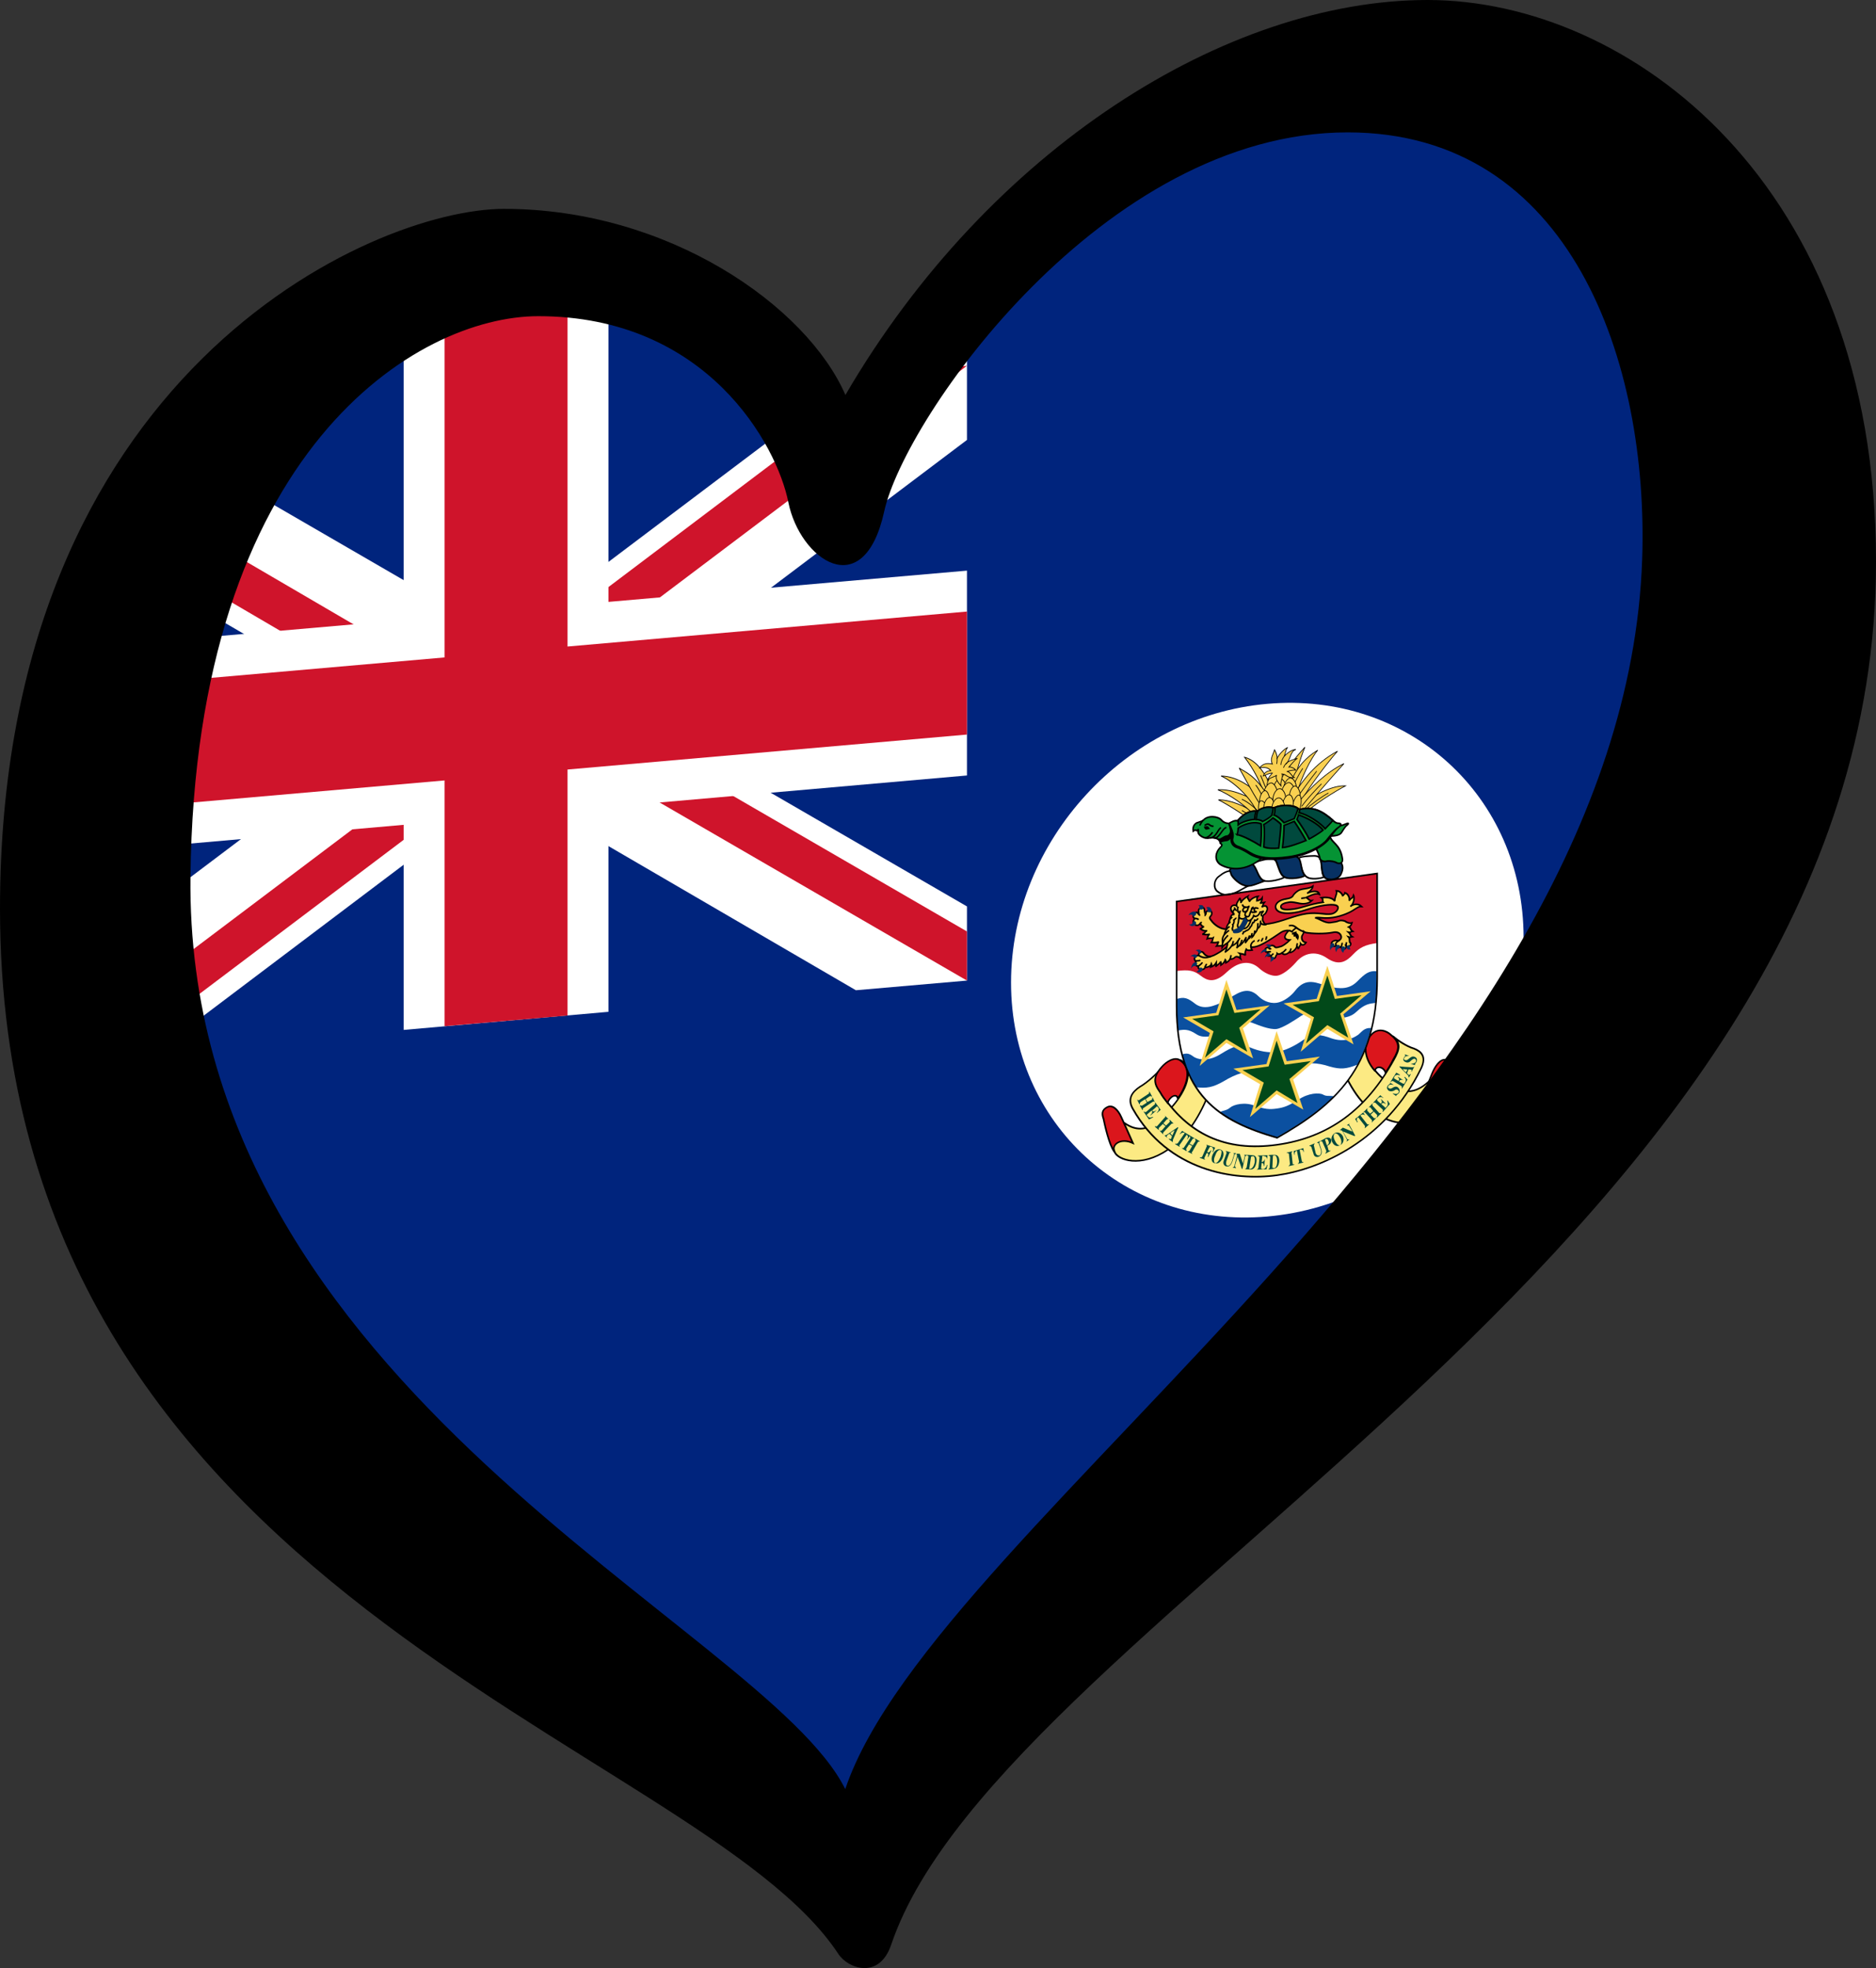
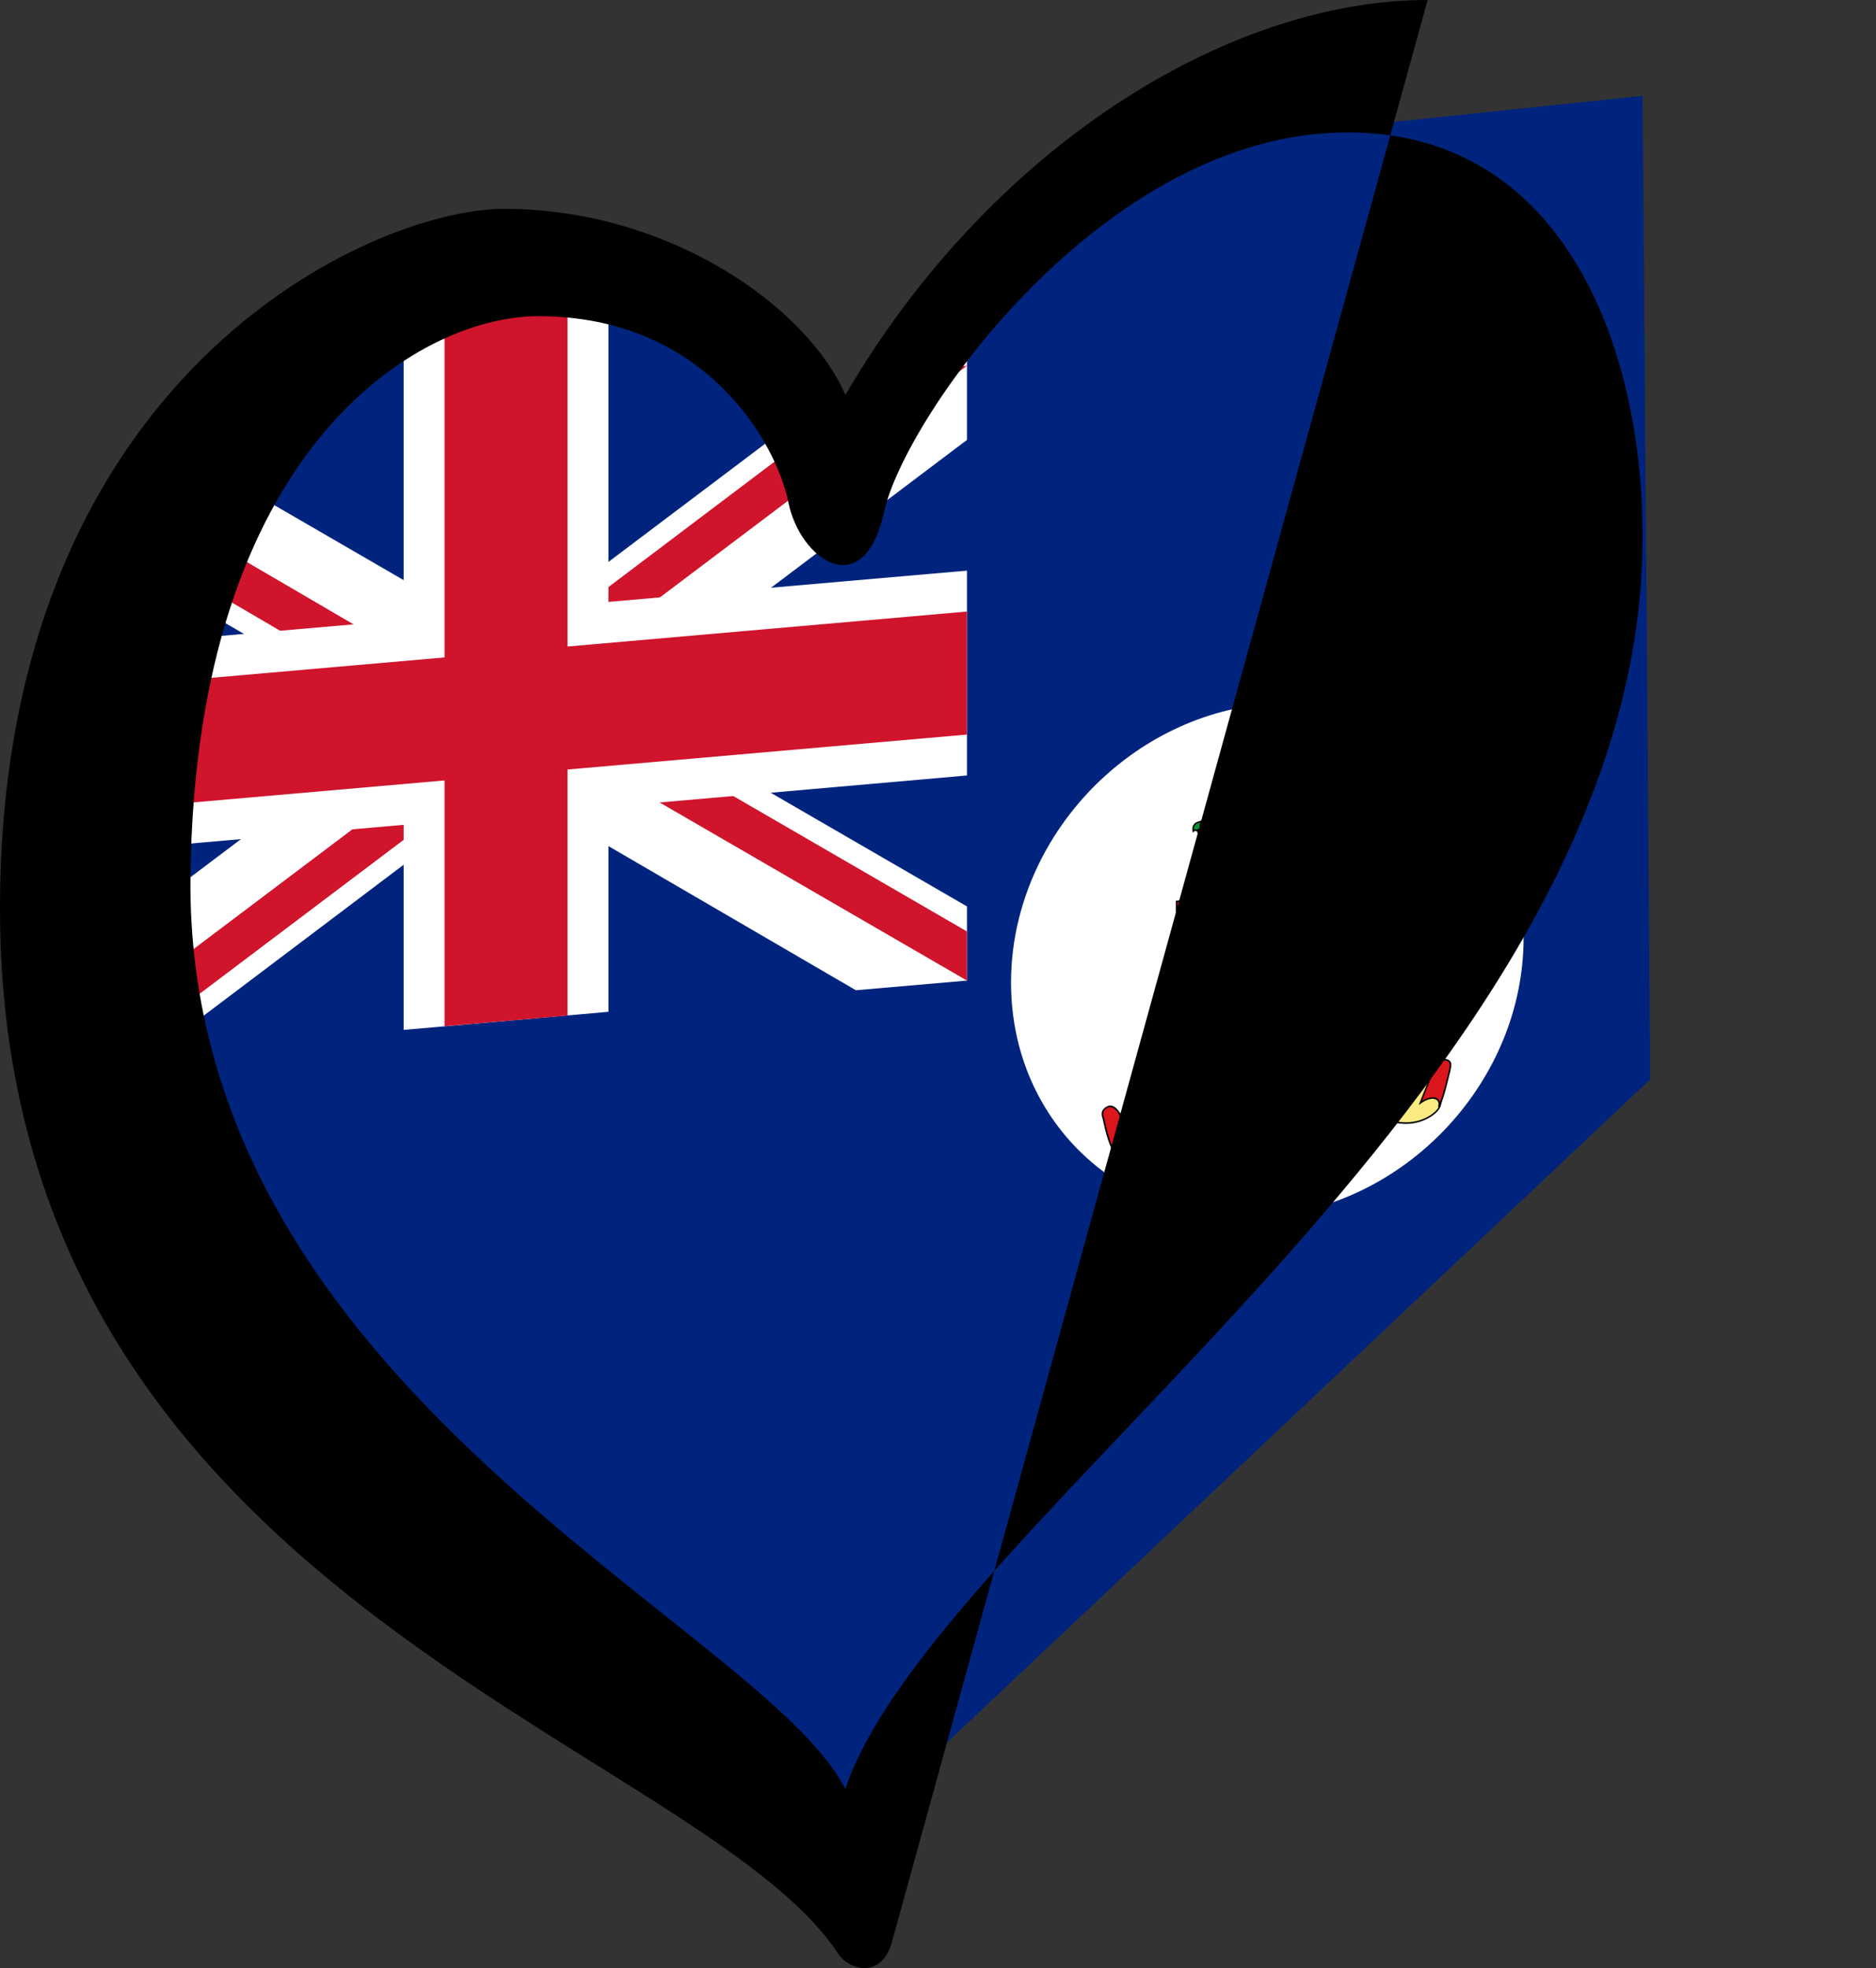
<svg xmlns="http://www.w3.org/2000/svg" height="250.033" width="238.39" id="svg2" version="1.1" viewBox="0 0 223.49 234.406">
  <rect x="0" y="0" width="223.49" height="234.406" fill="#333333" stroke="none" />
  <defs id="defs30" />
  <path d="M 65.218,30.246 102.081,56.711 133.272,17.959 195.686,11.407 196.599,128.545 97.355,222.119 2.836,122.874 23.63,50.095 Z" fill="#00247d" id="path4" style="stroke-width:0.945" />
  <path d="M 115.195,38.694 101.962,54.88 95.907,49.268 60.256,76.147 18.609,52.015 11.46,65.247 47.141,86.041 5.346,117.558 v 8.832 l 13.263,-1.152 41.765,-31.516 41.588,24.22 13.233,-1.151 v -8.832 L 73.518,83.827 115.195,52.399 Z" fill="#ffffff" id="path18" style="stroke-width:0.945" />
  <path d="m 115.195,43.567 c -2.98,0.363 -6.12,0.314 -9.009,0.916 L 60.285,79.13 v 5.848 z m -54.91,41.411 54.91,31.812 v -5.849 L 69.058,84.211 Z m 0,0 -54.939,41.411 c 2.98,-0.364 6.121,-0.315 9.01,-0.916 L 60.285,90.827 Z m 0,0 -46.816,-27.351 v 5.848 l 38.044,22.271 z" fill="#cf142b" id="path20" style="stroke-width:0.945" />
  <path d="M 72.485,33.909 48.086,36.035 V 73.843 L 5.346,77.565 V 101.991 L 48.086,98.241 V 122.667 L 72.485,120.511 V 96.114 l 42.71,-3.751 V 67.965 l -42.71,3.722 z" fill="#ffffff" id="path22" style="stroke-width:0.945" />
  <path d="m 67.61,33.111 -14.65,1.27 v 43.922 L 5.346,82.468 v 14.65 L 52.96,92.953 v 29.271 l 14.65,-1.27 v -29.301 l 47.584,-4.164 V 72.839 l -47.584,4.164 z" fill="#cf142b" id="path24" style="stroke-width:0.945" />
  <g id="g10269">
    <path d="m 181.508,111.689 c 0,16.862 -13.669,31.727 -30.531,33.202 -16.862,1.475 -30.531,-10.998 -30.531,-27.86 0,-16.862 13.669,-31.727 30.531,-33.202 16.862,-1.475 30.531,10.998 30.531,27.86 z" id="path1355" style="fill:#ffffff;fill-opacity:1;fill-rule:evenodd;stroke:none;stroke-width:0.488;stroke-miterlimit:4;stroke-dasharray:none;stroke-opacity:1" />
    <g transform="matrix(0.172,-0.024,0,0.172,-52.079,124.085)" id="g8879">
      <path d="m 1074.773,226.21 c 2.222,5.927 18.15,13.705 36.67,3.704 12.594,-7.038 20.743,-17.039 28.521,-34.818 2.222,-4.445 3.334,-10.001 -1.852,-13.335 -4.074,-2.963 -10.742,-6.297 -13.705,-9.26 -1.482,-1.482 -2.963,-2.593 -4.074,-3.704 0.741,0.741 1.482,1.482 2.222,2.593 7.408,8.89 -0.37,21.854 -8.519,29.633 -5.926,5.556 -16.668,19.261 -32.225,6.297 -3.334,-2.963 -11.112,9.26 -7.038,18.891 z" fill="#fcea83" stroke="#000000" stroke-width="1.111" id="path8487" />
      <path d="m 1299.982,226.21 c -2.593,5.927 -18.52,13.705 -36.67,3.704 -12.594,-7.038 -20.743,-17.039 -28.892,-34.818 -1.852,-4.445 -2.963,-10.001 2.222,-13.335 4.074,-2.963 10.742,-6.297 13.705,-9.26 1.482,-1.482 2.593,-2.593 4.074,-3.704 -0.741,0.741 -1.482,1.482 -2.222,2.593 -7.408,8.89 0.37,21.854 8.149,29.633 5.926,5.556 17.039,19.261 32.596,6.297 3.334,-2.963 10.742,9.26 7.038,18.891 z" fill="#fcea83" stroke="#000000" stroke-width="1.111" id="path8489" />
      <path d="m 1187.377,258.065 c 29.633,0 75.193,-13.335 99.64,-60.006 4.074,-7.779 0,-11.853 -4.815,-14.446 -5.186,-2.222 -11.483,-7.408 -14.816,-10.742 5.926,5.927 4.815,10.001 0.741,16.668 -18.891,31.485 -44.819,47.412 -80.749,47.412 -35.93,0 -61.858,-15.928 -80.749,-47.412 -4.074,-6.667 -5.186,-10.742 0.37,-16.668 -2.963,3.334 -9.631,8.519 -14.816,10.742 -4.815,2.593 -8.89,6.667 -4.815,14.446 24.447,46.672 70.378,60.006 100.01,60.006 z" fill="#fcea83" stroke="#000000" stroke-width="1.111" id="path8491" />
      <g fill="#db161c" stroke="#000000" stroke-width="3" transform="matrix(0.37,0,0,0.37,845.119,-37.891)" id="g8501">
        <path d="m 739,630 c -2,-10 -15,-6 -19,6 -5,-7 -10,-14 -14,-22 -12,-18 -14,-30 3,-47 8,-8 24,-17 35,-7 23,19 11,50 -5,70 z" id="path8493" />
        <path d="m 1108,630 c 2,-10 16,-6 20,6 5,-7 10,-14 14,-22 12,-18 14,-30 -4,-47 -7,-8 -23,-17 -35,-7 -22,19 -11,50 5,70 z" id="path8495" />
        <path d="m 620,713 c -10,-15 -18,-54 -20,-64 -3,-9 -4,-17 7,-21 11,-4 21,10 26,22 5,12 13,30 22,52 -22,-13 -40,-4 -35,11 z" id="path8497" />
        <path d="m 1228,713 c 9,-15 17,-54 20,-64 2,-9 4,-17 -7,-21 -11,-4 -21,10 -26,22 -5,12 -13,30 -22,52 22,-13 39,-4 35,11 z" id="path8499" />
      </g>
      <path d="m 1256.644,58.785 v 72.23 c 0,62.599 -29.633,84.083 -69.266,101.122 -39.634,-17.039 -69.637,-38.523 -69.637,-101.122 0,-17.039 0,-57.043 0,-72.23 z" fill="#ffffff" id="path8503" />
      <path d="m 1187.377,119.903 c 3.334,0 8.519,-2.963 12.964,-7.408 4.815,-5.186 12.964,-7.038 21.484,0 8.519,7.038 13.705,4.074 18.15,0 4.445,-4.074 8.149,-5.556 16.668,-5.556 0,-17.78 0,-38.152 0,-48.153 h -138.903 v 48.153 c 8.519,0 12.223,1.482 16.668,5.556 4.445,4.074 9.631,7.038 18.15,0 8.89,-7.038 16.668,-5.186 21.854,0 4.074,4.445 9.26,7.408 12.964,7.408 z" fill="#cf142b" id="path8505" />
      <g transform="matrix(0.37,0,0,0.37,845.119,-37.891)" id="g8875">
        <g fill="#0b50a0" id="g8513">
          <path d="m 924,526 c 12,0 36,-13 42,-16 22,-13 38,-1 51,5 14,6 40,13 56,0 16,-13 25,-12 36,-12 2,-15 2,-30 2,-47 0,-4 0,-8 0,-12 -14,-3 -21,1 -36,14 -15,13 -32,10 -54,2 -21,-9 -42,-25 -63,0 -6,7 -20,17 -34,17 -15,0 -28,-10 -34,-17 -22,-25 -42,-9 -63,0 -22,8 -40,11 -55,-2 -14,-13 -21,-17 -36,-14 v 12 c 0,17 1,32 3,47 11,0 19,-1 35,12 16,13 43,6 56,0 14,-6 30,-18 52,-5 6,3 29,16 42,16 z" id="path8507" />
          <path d="m 924,569 c 15,0 33,-6 49,-15 20,-11 34,-6 54,4 21,10 38,7 50,0 6,-4 11,-12 24,-9 -6,25 -15,47 -26,65 -20,5 -31,5 -52,-4 -21,-10 -47,-16 -61,-7 -13,8 -27,12 -38,12 -11,0 -25,-4 -38,-12 -14,-9 -40,-3 -61,7 -21,9 -32,9 -52,4 -11,-18 -20,-40 -26,-65 13,-3 18,5 24,9 11,7 29,10 49,0 21,-10 35,-15 55,-4 16,9 34,15 49,15 z" id="path8509" />
          <path d="m 924,729 c 40,-17 77,-36 107,-62 -8,-3 -13,-1 -20,-6 -7,-5 -28,-7 -46,3 -19,9 -27,11 -41,11 -14,0 -22,-2 -41,-11 -18,-10 -39,-8 -46,-3 -7,5 -12,3 -20,6 30,26 66,45 107,62 z" id="path8511" />
        </g>
        <g fill="#ffffff" stroke="#000000" stroke-width="3" id="g8521">
          <path d="m 847,260 c -13,3 -22,4 -34,-7 -8,-8 -6,-22 2,-27 9,-6 17,-10 28,-7 11,3 40,30 33,31 -7,0 -18,7 -29,10 z" id="path8515" />
          <path d="m 878,212 c 4,-3 9,-5 22,-6 12,-1 21,-1 24,8 4,11 7,24 15,30 -5,3 -30,6 -39,1 -12,-6 -15,-29 -22,-33 z" id="path8517" />
          <path d="m 964,213 c 4,-3 9,-3 22,-2 13,1 18,2 21,11 3,10 0,23 6,32 -6,2 -26,2 -33,-5 -11,-8 -10,-31 -16,-36 z" id="path8519" />
        </g>
        <g fill="#073163" stroke="#000000" stroke-width="3" id="g8529">
          <path d="m 1024,219 c -9,-2 -15,-3 -19,0 5,6 1,30 11,38 7,5 25,6 29,-5 5,-10 5,-25 -21,-33 z" id="path8523" />
          <path d="m 921,209 c 3,-3 9,-4 21,-4 13,0 21,2 25,10 4,10 3,23 10,31 -3,4 -30,4 -38,-2 -11,-7 -12,-30 -18,-35 z" id="path8525" />
          <path d="m 836,218 c 0,-5 7,-6 25,-7 18,-2 19,-1 25,12 3,7 7,19 15,23 -22,5 -29,8 -41,1 -9,-5 -19,-17 -21,-22 -1,-3 -1,-6 -3,-7 z" id="path8527" />
        </g>
        <g stroke="#000000" stroke-width="1.35" id="g8571">
          <g fill="#f9d050" id="g8551">
            <path d="m 884,116 c -21,-16 -46,-31 -69,-34 15,9 57,42 68,53" id="path8531" />
            <path d="M 896,101 C 871,84 842,65 814,63 c 21,11 52,37 69,58" id="path8533" />
            <path d="M 928,73 C 942,42 957,25 977,6 967,27 956,70 951,87" id="path8535" />
            <path d="m 950,68 c 10,-22 25,-41 51,-53 -13,13 -33,52 -38,73" id="path8537" />
            <path d="m 959,88 c 12,-17 36,-49 79,-66 -25,25 -62,71 -71,89" id="path8539" />
            <path d="m 973,110 c 18,-10 54,-26 80,-21 -16,6 -64,28 -85,48" id="path8541" />
            <path d="m 969,103 c 17,-18 48,-45 81,-56 -24,23 -75,75 -82,83" id="path8543" />
            <path d="M 921,92 C 909,55 891,20 864,9 c 15,22 34,54 44,102" id="path8545" />
            <path d="M 898,91 C 878,67 851,43 820,38 c 21,12 56,47 69,81" id="path8547" />
            <path d="M 909,90 C 884,45 865,37 854,28 c 9,17 31,62 44,81" id="path8549" />
          </g>
          <g fill="none" id="g8569">
            <path d="m 859,87 c 12,7 30,24 36,35" id="path8553" />
            <path d="m 859,108 c 6,5 17,11 27,20" id="path8555" />
            <path d="m 978,123 c 10,-8 32,-21 43,-25" id="path8557" />
            <path d="m 971,116 c 10,-13 30,-31 37,-37" id="path8559" />
            <path d="m 999,54 c -9,10 -30,35 -38,47" id="path8561" />
            <path d="m 973,45 c -7,9 -21,35 -25,44" id="path8563" />
            <path d="m 894,47 c 6,16 17,43 21,54" id="path8565" />
            <path d="m 885,64 c 4,6 12,20 15,30" id="path8567" />
          </g>
        </g>
        <g stroke="#000000" stroke-width="1.35" id="g8615">
          <g fill="#f9d050" id="g8603">
            <path d="m 919,59 c 0,-9 6,-19 12,-19 7,0 12,12 12,19 0,8 -6,15 -12,15 -6,0 -12,-6 -12,-15 z" id="path8573" />
            <path d="m 906,67 c 1,-10 8,-18 14,-17 6,1 9,13 8,20 -1,8 -8,14 -13,13 -5,0 -10,-7 -9,-16 z" id="path8575" />
            <path d="m 933,70 c -2,-9 2,-19 8,-20 6,-1 12,9 13,17 2,8 -3,16 -8,16 -5,1 -12,-4 -13,-13 z" id="path8577" />
            <path d="m 918,78 c 0,-10 6,-19 12,-19 7,0 12,11 12,19 0,8 -6,15 -12,15 -6,0 -12,-6 -12,-15 z" id="path8579" />
            <path d="m 900,83 c 0,-9 7,-19 13,-19 6,0 12,12 12,19 0,8 -7,15 -12,15 -6,0 -13,-6 -13,-15 z" id="path8581" />
            <path d="m 937,79 c 0,-9 6,-19 12,-19 7,0 12,12 12,19 0,8 -6,15 -12,15 -6,0 -12,-6 -12,-15 z" id="path8583" />
            <path d="m 933,87 c 0,-10 7,-19 13,-19 6,0 12,11 12,19 0,8 -6,15 -12,15 -6,0 -13,-6 -13,-15 z" id="path8585" />
            <path d="m 917,96 c 0,-10 6,-19 12,-19 7,0 12,12 12,19 0,8 -6,15 -12,15 -6,0 -12,-6 -12,-15 z" id="path8587" />
            <path d="m 892,96 c 0,-10 5,-19 10,-19 5,0 9,12 9,19 0,8 -5,15 -9,15 -5,0 -10,-6 -10,-15 z" id="path8589" />
            <path d="m 948,94 c 0,-9 5,-18 10,-18 5,0 10,11 10,18 0,9 -6,15 -10,15 -5,0 -10,-6 -10,-15 z" id="path8591" />
            <path d="m 954,111 c 2,-10 8,-18 12,-17 4,1 5,13 3,20 -1,9 -7,14 -11,13 -4,-1 -6,-8 -4,-16 z" id="path8593" />
            <path d="m 935,108 c 1,-9 7,-18 12,-17 6,0 9,12 8,19 -1,9 -6,15 -11,14 -5,0 -10,-7 -9,-16 z" id="path8595" />
            <path d="m 907,111 c -3,-10 -9,-17 -13,-16 -4,1 -5,13 -3,20 2,8 8,13 12,12 3,-1 6,-8 4,-16 z" id="path8597" />
-             <path d="m 900,109 c 0,-9 5,-18 10,-18 6,0 10,11 10,18 0,9 -5,15 -10,15 -4,0 -10,-6 -10,-15 z" id="path8599" />
            <path d="m 915,113 c 0,-10 6,-19 12,-19 7,0 12,11 12,19 0,8 -6,15 -12,15 -6,0 -12,-6 -12,-15 z" id="path8601" />
          </g>
          <path d="m 920,3 c -2,8 -9,15 -4,26 -9,-3 -17,-4 -24,4 9,-1 17,2 21,8 -8,-1 -12,3 -14,8 7,-2 14,-4 17,-3 -3,3 -8,8 -9,12 6,-5 13,-4 17,-7 -3,7 3,14 8,21 -1,-10 5,-17 2,-22 9,2 10,10 23,10 -5,-3 -8,-13 -14,-13 3,-1 15,-2 17,0 -2,-4 -9,-8 -13,-8 4,-4 11,-12 16,-14 -7,1 -18,2 -22,8 10,-8 8,-23 19,-25 -6,-1 -15,3 -22,10 3,-6 3,-14 7,-16 -8,2 -17,12 -20,17 0,-5 -3,-13 -5,-16 z" fill="#f9d050" id="path8605" />
          <g fill="none" id="g8613">
            <path d="m 925,19 c 0,3 0,9 -1,11" id="path8607" />
            <path d="m 938,18 c -2,2 -6,9 -6,15" id="path8609" />
-             <path d="m 944,30 c -3,2 -6,5 -7,9" id="path8611" />
          </g>
        </g>
        <g id="g8659">
          <g stroke="#000000" stroke-width="3" id="g8641">
            <path d="m 838,129 c -7,0 -13,-3 -17,-8 -7,-9 -26,-13 -34,-5 -3,2 -7,2 -10,3 -5,0 -11,5 -9,15 4,-3 5,0 8,0 2,-1 1,1 1,3 0,5 11,15 21,14 11,0 16,4 18,6 3,3 1,2 3,7 3,3 4,4 -1,8 -7,6 -12,20 0,31 13,10 46,25 83,-4 36,-28 92,-12 96,-2 5,10 7,16 8,21 1,4 6,8 13,7 7,0 15,3 19,6 5,3 12,2 10,-7 -4,-28 -21,-32 -23,-45 10,1 17,1 21,-3 3,-4 7,-11 11,-13 3,-2 3,-4 -1,-3 -5,1 -8,3 -17,2 -46,-5 -175,-40 -200,-33 z" fill="#059334" id="path8617" />
            <path d="m 1042,163 c -5,3 -10,8 -19,20 -10,13 -40,26 -77,26 -36,0 -58,-6 -74,-19 -9,-7 -16,-11 -22,-14 -11,-5 -13,-16 -10,-25 -3,5 -5,10 -11,9 -4,0 -12,0 -10,4 -1,-2 -1,-5 -2,-6 -1,-1 -2,-2 -2,-2 3,2 10,-4 15,-4 4,1 9,-4 8,-10 -1,-5 -2,-9 -3,-13 8,-4 113,15 134,17 21,1 81,10 73,17 z" id="path8619" />
            <path d="m 852,125 c 10,-10 22,-15 34,-12 h 3 c 6,-5 20,-6 28,-2 h 4 c 12,-4 35,0 43,8 l 3,2 c 27,-2 43,10 62,29 2,2 5,6 10,7 6,1 7,4 2,7 -6,3 -11,8 -21,19 -9,12 -38,24 -74,24 -35,0 -56,-6 -72,-18 -9,-7 -16,-11 -21,-14 -6,-2 -14,-10 -11,-18 2,-8 -3,-18 -7,-28 3,-2 11,-5 15,-3 z" fill="#059334" id="path8621" />
            <g fill="#00493d" id="g8639">
              <path d="m 1029,150 c -19,-19 -35,-31 -62,-29 0,1 0,4 -1,6 16,6 39,24 49,37 4,-4 11,-9 14,-14 z" id="path8623" />
              <path d="m 964,119 c -8,-8 -31,-12 -43,-8 0,4 0,10 -2,14 7,3 13,10 19,17 4,-1 14,-4 19,-5 2,-4 6,-13 7,-18 z" id="path8625" />
              <path d="m 917,111 c -8,-4 -22,-3 -28,2 -2,4 -3,12 -3,16 4,0 10,3 12,5 6,-2 14,-6 17,-9 1,-4 3,-10 2,-14 z" id="path8627" />
              <path d="m 852,125 c 10,-10 22,-15 34,-12 -2,3 -3,9 -3,15 -11,-1 -25,2 -31,6 0,-2 0,-6 0,-9 z" id="path8629" />
              <path d="m 1011,166 c -9,-13 -31,-28 -46,-35 0,1 -2,5 -3,8 6,9 18,29 23,40 5,-2 19,-8 26,-13 z" id="path8631" />
              <path d="m 935,188 c 2,-14 3,-34 3,-41 5,-1 15,-4 19,-5 5,8 17,29 22,39 -12,3 -32,8 -44,7 z" id="path8633" />
              <path d="m 900,140 c 5,-2 12,-6 17,-10 4,3 12,10 15,14 0,9 -3,35 -4,44 -8,0 -21,-2 -28,-6 1,-15 2,-32 0,-42 z" id="path8635" />
              <path d="m 850,152 c 1,-2 2,-9 2,-12 8,-5 28,-10 43,-2 1,10 0,35 -1,41 -13,-10 -34,-24 -44,-27 z" id="path8637" />
            </g>
          </g>
          <path d="m 800,134 c -2,0 -3,-6 -7,-6 -1,0 -4,1 -5,0 0,2 1,4 2,5 1,3 6,1 10,1 z" id="path8643" />
          <g fill="none" stroke="#000000" stroke-width="3" id="g8657">
            <path d="m 800,151 c 12,0 14,-15 20,-16" id="path8645" />
            <path d="m 807,152 c 9,4 16,-17 23,-16" id="path8647" />
            <path d="m 789,126 c 3,0 5,-4 10,1 2,2 5,3 7,3" id="path8649" />
            <path d="m 804,141 c -4,6 -11,10 -15,8" id="path8651" />
            <path d="m 787,116 c -3,2 -5,6 -7,9" id="path8653" />
            <path d="m 777,131 v 5" id="path8655" />
          </g>
        </g>
        <g id="g8803">
          <g stroke="#000000" stroke-width="3" id="g8763">
            <path d="m 898,310 c 1,2 -1,7 0,9 2,4 2,6 5,8 h 7 c 22,0 48,-9 70,-9 21,0 34,7 46,7 7,0 13,-5 13,-10 0,-5 -8,-8 -25,-8 -24,0 -37,6 -57,6 -30,0 -35,-11 -35,-16 0,-5 5,-12 21,-12 5,0 9,-1 11,-3 1,-2 4,-6 10,-9 7,-4 21,0 28,-5 0,4 -6,10 -11,12 10,-3 21,-3 23,5 -5,-3 -13,-1 -16,0 -4,1 -6,2 -10,3 4,-1 6,7 12,7 -6,5 -16,5 -26,1 -3,-1 -11,-4 -16,-4 -10,0 -16,2 -16,6 0,5 6,8 24,8 18,0 28,-5 55,-5 -2,-3 1,-6 -3,-9 10,0 21,3 25,10 -1,-7 5,-13 3,-19 6,1 11,7 12,12 0,-3 4,-3 4,-6 6,3 9,10 8,16 3,-5 6,-3 8,-9 2,4 1,16 -6,20 6,-4 15,-4 21,3 -6,-1 -9,2 -12,3 -12,7 -32,11 -47,10 -16,-1 -18,-4 -28,-4 6,1 18,13 29,13 7,0 12,0 15,-1 3,-1 8,0 12,2 3,3 9,6 13,5 -1,4 -3,6 -6,7 5,3 2,5 7,9 -2,0 -4,2 -7,1 3,3 3,7 6,9 -1,0 -4,1 -6,0 3,4 0,9 3,11 3,4 -3,9 -8,5 1,3 -2,6 -5,5 -3,-1 -5,-4 -4,-5 0,-1 0,-1 1,-2 -2,3 -6,3 -8,2 -1,-1 -2,-2 -2,-3 -7,2 -10,-4 -9,-7 1,-3 7,-4 9,-3 2,1 4,2 6,0 2,-1 3,-3 3,-5 0,-3 -3,-12 -16,-11 -15,1 -39,-3 -51,-7 -1,-1 -2,-1 -3,-2 0,4 -4,6 -4,10 0,5 2,9 8,11 -3,5 -8,4 -10,1 0,3 -4,5 -4,9 -1,-2 -2,-3 -3,-5 -3,7 -11,11 -15,9 -5,4 -11,3 -13,-1 -3,2 -7,2 -9,0 0,3 -2,2 -3,6 0,2 -4,3 -6,2 -2,-1 -3,-5 -1,-7 -3,2 -6,2 -8,0 0,-2 0,-5 2,-6 h 2 c -2,-1 -5,0 -7,-1 -2,-2 -2,-4 -1,-6 1,-1 4,-3 6,-1 0,0 1,1 1,1 0,-2 1,-4 2,-4 2,-1 5,-1 8,2 2,3 4,3 10,2 5,0 13,-5 19,-10 -17,-3 -7,-14 -2,-18 -4,-1 -10,-1 -14,1 -21,11 -43,24 -57,20 0,2 1,4 2,6 -3,0 -9,0 -11,-3 -1,2 -3,7 -1,11 -2,-2 -8,-4 -11,-5 2,2 0,6 1,9 -3,-3 -8,-5 -10,-3 -2,2 -6,3 -9,2 -2,3 -5,5 -8,6 0,-2 0,-5 -1,-6 -1,3 -4,7 -8,9 0,-2 0,-5 -1,-7 0,4 -8,6 -9,9 1,-3 1,-6 1,-8 -2,3 -5,6 -10,7 1,-2 2,-4 1,-6 -1,4 -7,6 -12,5 0,2 -4,5 -9,2 -3,-1 -5,-4 -3,-6 -4,0 -8,-4 -6,-7 0,-1 1,-2 1,-3 -3,-2 -4,-6 -1,-9 1,-1 4,-1 6,-1 0,-8 7,-8 10,-2 2,3 8,8 13,7 2,0 3,-1 5,-1 6,-2 18,-7 25,-13 1,-3 1,-5 1,-7 -4,2 -8,4 -10,7 0,-1 0,-2 0,-3 -3,0 -8,-1 -10,-1 1,-1 2,-6 4,-7 -5,1 -10,0 -14,-1 2,-2 2,-5 3,-8 -2,1 -7,-1 -11,0 1,-3 2,-7 5,-8 -4,1 -9,0 -14,-2 4,0 6,-5 9,-5 -8,0 -10,-4 -14,-6 3,1 5,-2 8,-2 -3,-1 -8,-6 -6,-9 -1,1 -2,3 -4,4 -2,1 -6,0 -9,-3 -2,-4 -1,-9 3,-10 -5,-1 -5,-6 -3,-8 1,-2 5,-5 7,-2 1,1 2,3 3,4 -1,-2 -1,-6 -1,-9 1,-3 3,-3 6,-4 3,0 5,3 5,6 0,3 1,5 2,9 0,-1 1,-3 1,-4 0,-4 5,-3 8,-2 3,1 4,7 0,10 -2,2 -1,5 1,7 7,11 19,20 29,21 0,-4 2,-8 5,-11 0,-2 1,-5 2,-7 1,-6 4,-9 8,-7 -1,-1 -2,-2 -2,-3 -3,-3 -6,-8 -4,-12 2,-4 8,-3 10,-1 -1,-6 6,-11 6,-14 1,3 3,7 2,10 1,-4 8,-9 13,-11 -2,3 4,8 3,11 2,-5 10,-8 16,-8 -2,2 -2,6 -2,8 3,0 8,-1 10,-4 0,4 -2,8 -4,10 1,-1 5,-1 8,-1 -3,3 -2,6 -5,8 4,-2 9,-2 10,2 2,3 -1,8 -3,11 -2,1 -4,3 -5,3 z" fill="#f9d050" id="path8661" />
            <g fill="none" id="g8761">
              <path d="m 836,322 c -7,3 -9,10 -10,14" id="path8663" />
              <path d="m 835,329 c -10,6 -14,11 -12,22" id="path8665" />
              <path d="m 840,359 c 6,-2 10,-4 15,-13" id="path8667" />
              <path d="m 852,350 c -2,4 0,11 -3,14 5,-3 9,-7 10,-14" id="path8669" />
              <path d="m 854,361 c 4,-2 10,-8 13,-15 -1,3 0,8 -2,11 5,-5 7,-8 8,-13 0,1 1,3 1,4 2,-2 4,-4 4,-8" id="path8671" />
              <path d="m 878,343 v 5 c 4,-3 5,-7 5,-12" id="path8673" />
              <path d="m 882,342 c 6,-4 7,-10 7,-19" id="path8675" />
              <path d="m 889,333 c 4,-3 5,-5 5,-14" id="path8677" />
              <path d="m 881,292 c -2,0 -4,1 -4,4 0,2 -3,5 -3,8 -1,4 -3,5 -6,4 -3,-2 -3,-2 -3,-5 0,-4 5,-5 5,-9 1,-2 2,-5 3,-5 -5,3 -12,1 -13,-5" id="path8679" />
              <path d="m 890,295 c -2,1 -4,-2 -7,-1 -1,0 -4,1 -5,0" id="path8681" />
              <path d="m 876,300 c 1,1 6,3 11,1 -4,1 -7,-4 -3,-7" id="path8683" />
              <path d="m 867,290 c -4,0 -7,3 -6,6 1,3 5,3 8,1" id="path8685" />
              <path d="m 860,340 c 1,-1 2,-3 2,-4 2,0 4,-1 5,-2 4,0 7,-3 8,-6 2,0 3,-5 4,-7 1,1 3,0 4,-4 2,1 5,0 6,-3" id="path8687" />
              <path d="m 848,307 c 0,1 -2,3 -4,4 1,2 0,7 -2,8 1,2 0,5 -1,7 0,1 1,4 1,5" id="path8689" />
              <path d="m 852,287 c -2,5 -1,11 3,12" id="path8691" />
              <path d="m 854,303 c -1,5 -1,12 -2,15 -1,2 -3,9 5,11 9,2 14,1 19,-14" id="path8693" />
              <path d="m 891,354 c 0,1 -1,3 -3,3" id="path8695" />
              <path d="m 898,352 c 0,2 -2,5 -3,6" id="path8697" />
              <path d="m 905,350 c 0,2 0,5 -2,6" id="path8699" />
              <path d="m 844,288 c 1,0 2,2 3,4 -3,-2 -6,3 -4,6" id="path8701" />
              <path d="m 841,305 c -1,1 -3,2 -4,3" id="path8703" />
              <path d="m 838,314 c -1,0 -2,1 -3,1" id="path8705" />
              <path d="m 790,296 c 0,-1 0,-1 1,-2" id="path8707" />
              <path d="m 781,293 c -1,0 -1,0 -2,-1" id="path8709" />
              <path d="m 782,307 h 2" id="path8711" />
              <path d="m 778,301 c -2,-2 -5,-3 -6,-3" id="path8713" />
              <path d="m 833,338 c -7,6 -10,11 -11,18" id="path8715" />
              <path d="m 840,343 c -2,4 -5,7 -8,9" id="path8717" />
              <path d="m 801,373 c -8,2 -14,1 -20,-3 -1,-1 -2,-1 -3,-2" id="path8719" />
              <path d="m 831,359 c -1,4 -2,9 -4,10 8,-4 15,-10 16,-19" id="path8721" />
              <path d="m 773,378 c 3,-1 6,1 8,-1" id="path8723" />
              <path d="m 947,345 c 2,1 5,2 6,3 1,-2 5,-5 8,-6" id="path8725" />
              <path d="m 876,366 c -1,-4 1,-9 7,-11" id="path8727" />
              <path d="m 837,383 c 1,-2 1,-5 2,-7" id="path8729" />
              <path d="m 793,386 c -1,2 -3,4 -3,6" id="path8731" />
              <path d="m 778,388 c 0,0 0,-1 1,-1 2,-1 5,-3 6,-5" id="path8733" />
              <path d="m 914,374 c -2,1 -3,0 -4,-1" id="path8735" />
              <path d="m 913,379 c 0,0 -1,1 -2,1" id="path8737" />
              <path d="m 918,384 c -1,1 -2,2 -3,2" id="path8739" />
              <path d="m 947,386 c 2,-1 3,-3 4,-7" id="path8741" />
              <path d="m 934,385 c 3,-1 5,-3 8,-6" id="path8743" />
              <path d="m 962,377 c 0,-2 0,-4 1,-6" id="path8745" />
              <path d="m 1036,386 c -2,-2 -2,-5 1,-7 2,-1 3,-2 5,-3" id="path8747" />
              <path d="m 975,351 c -16,-7 -15,-16 -28,-15" id="path8749" />
              <path d="m 1046,382 c 1,1 0,4 0,5" id="path8751" />
              <path d="m 1055,382 c -1,3 -1,4 -1,7" id="path8753" />
              <path d="m 978,288 c -2,0 -5,0 -8,0" id="path8755" />
              <path d="m 894,322 c 0,2 3,6 11,6 -1,0 -2,-1 -2,-1" id="path8757" />
              <path d="m 898,310 c -1,1 -2,0 -2,0 -2,-2 1,-6 4,-8 -3,1 -5,1 -7,1 -2,6 -8,9 -12,5 -1,4 -6,9 -10,8 -4,-2 -5,-5 -4,-8 -5,6 -11,2 -13,0 -1,-2 0,-7 2,-13" id="path8759" />
            </g>
          </g>
          <path d="m 962,348 c -3,2 -6,0 -9,3 -2,2 1,3 3,3 -1,3 -1,4 4,4 -2,3 4,4 3,8 3,-3 3,-7 2,-10 -1,-3 -6,-5 -3,-8 z" id="path8765" />
          <g fill="#073163" id="g8801">
            <path d="m 871,316 c -4,-2 -5,-5 -4,-8 -1,2 -3,3 -5,3 -4,9 -9,17 -15,17 -7,1 -6,8 -1,8 11,2 16,-2 25,-20 z" id="path8767" />
            <path d="m 772,292 c 3,-3 1,-6 -1,-7 -3,-1 -9,0 -12,5 3,-1 6,-1 7,1 1,2 3,4 6,1 z" id="path8769" />
            <path d="m 777,274 c 7,0 9,1 10,4 1,2 -1,5 -3,5 -3,0 -6,-2 -5,-3 1,-2 1,-5 -2,-6 z" id="path8771" />
            <path d="m 797,290 c 5,1 7,-2 4,-6 -1,-3 -4,-5 -9,-4 5,3 0,8 5,10 z" id="path8773" />
            <path d="m 760,307 c 3,5 8,5 10,4 3,-1 4,-4 3,-6 -2,-3 -5,-4 -6,0 -2,4 -5,3 -7,2 z" id="path8775" />
            <path d="m 775,368 c -2,-4 -8,-4 -13,0 2,-1 6,0 7,2 1,2 3,2 4,2 1,-1 3,-2 2,-4 z" id="path8777" />
            <path d="m 783,362 c 0,-5 -7,-6 -11,-4 2,0 5,2 5,4 1,2 3,3 4,3 2,-1 3,-2 2,-3 z" id="path8779" />
            <path d="m 773,380 c -6,-1 -9,6 -9,11 1,-3 4,-5 7,-4 3,0 4,-1 4,-3 1,-2 0,-3 -2,-4 z" id="path8781" />
            <path d="m 774,397 c 2,1 4,-1 5,-4 0,-2 4,-2 5,-1 2,1 2,5 -1,7 -2,1 -7,2 -9,-2 z" id="path8783" />
-             <path d="m 913,367 c -2,-1 -7,-3 -11,0 3,-1 5,1 6,3 0,2 3,3 4,1 1,-1 2,-3 1,-4 z" id="path8785" />
            <path d="m 904,374 c -4,-2 -9,3 -10,7 1,-1 5,-3 7,-3 2,1 4,0 4,-2 1,-1 1,-2 -1,-2 z" id="path8787" />
            <path d="m 909,382 c -3,0 -7,4 -7,8 1,-2 3,-3 5,-2 2,0 5,-1 5,-3 0,-2 -1,-3 -3,-3 z" id="path8789" />
            <path d="m 918,390 c -2,-1 -5,0 -5,3 0,3 0,6 -1,7 2,-2 4,-3 6,-4 1,-1 2,-4 0,-6 z" id="path8791" />
            <path d="m 1031,381 c -2,-2 -5,-1 -6,1 -1,2 -2,7 0,11 0,-2 2,-5 4,-5 3,-1 4,-5 2,-7 z" id="path8793" />
            <path d="m 1037,385 c -4,2 -4,9 -1,13 0,-2 1,-5 3,-6 3,0 4,-4 3,-6 -2,-2 -4,-1 -5,-1 z" id="path8795" />
            <path d="m 1049,389 c -2,-1 -4,1 -4,3 -1,3 1,7 4,9 0,-2 1,-4 2,-5 3,-2 2,-6 -2,-7 z" id="path8797" />
            <path d="m 1058,388 c -2,0 -4,3 -2,6 1,2 3,3 7,2 -1,0 -3,-3 -2,-4 1,-2 0,-4 -3,-4 z" id="path8799" />
          </g>
        </g>
        <g fill="#f9d050" id="g8811">
          <path d="m 830,421 -19,59 h -62 l 50,36 -19,59 50,-36 50,36 -19,-59 50,-36 h -62 z" id="path8805" />
          <path d="m 1019,421 18,59 h 63 l -51,36 19,59 -49,-36 -50,36 19,-59 -51,-36 h 62 z" id="path8807" />
          <path d="m 924,530 -19,59 h -62 l 50,36 -19,59 50,-36 50,36 -19,-59 50,-36 h -62 z" id="path8809" />
        </g>
        <g fill="#024919" id="g8819">
          <path d="m 830,439 -15,46 h -49 l 40,29 -16,47 40,-29 39,29 -15,-47 40,-29 h -49 z" id="path8813" />
          <path d="m 1019,439 14,46 h 50 l -40,29 15,47 -39,-29 -40,29 15,-47 -40,-29 h 49 z" id="path8815" />
          <path d="m 924,548 -15,46 h -49 l 40,29 -16,47 40,-29 39,29 -15,-47 40,-28 h -49 z" id="path8817" />
        </g>
        <g fill="#00493d" id="g8873">
          <path d="m 678,623 -8,4 c -2,1 -2,3 -2,4 h -1 l -4,-9 h 1 c 0,1 1,2 3,1 l 17,-9 c 2,-1 2,-2 1,-3 l 1,-1 5,10 h -1 c -1,-1 -2,-2 -4,-1 l -7,4 3,6 8,-3 c 2,-1 1,-3 1,-4 h 1 l 4,9 c -1,-1 -2,-2 -4,-1 l -17,9 c -2,1 -2,2 -1,3 l -1,1 -5,-9 1,-1 c 1,1 2,2 4,1 l 8,-4 z" id="path8821" />
          <path d="m 695,636 c 2,-1 2,-2 1,-4 h 1 l 10,15 -7,5 v -1 c 4,-3 4,-7 3,-8 -1,-1 -2,-2 -2,-3 -1,0 -1,-1 -3,1 -1,1 -7,5 -7,5 1,1 2,4 7,1 h 1 l -11,8 v -1 c 5,-4 3,-7 2,-8 l -7,5 c -2,1 -2,2 -2,3 1,0 1,1 2,2 1,2 4,4 9,2 l 1,1 -8,3 -10,-16 h 1 c 1,1 2,2 4,1 z" id="path8823" />
          <path d="m 711,674 -7,6 c -1,1 -1,3 0,4 h -1 l -7,-7 1,-1 c 1,1 2,2 4,0 l 13,-13 c 2,-1 2,-2 1,-4 l 7,8 c -1,-1 -3,-1 -4,0 l -6,6 5,5 6,-5 c 2,-2 1,-3 0,-4 l 1,-1 7,8 h -1 c -1,0 -2,-1 -4,1 l -13,12 c -2,2 -2,3 -1,4 v 1 l -7,-8 c 1,0 3,1 4,0 l 7,-7 z" id="path8825" />
          <path d="m 726,695 3,3 c 4,-9 4,-9 4,-9 0,0 -3,1 -8,4 l 1,2 -1,1 -2,-2 c -1,1 -2,1 -3,2 -3,2 -2,3 -1,4 v 1 l -5,-5 h 1 c 0,0 2,0 4,-1 20,-11 20,-11 20,-11 l 1,1 c 0,0 -1,1 -10,21 0,2 -1,3 0,5 l -8,-7 1,-1 c 1,2 3,2 4,0 0,-1 1,-3 1,-4 l -3,-3 z" id="path8827" />
          <path d="m 734,715 1,-1 c 1,1 2,1 4,0 l 13,-17 -1,-1 c -2,-1 -5,-1 -8,2 v -1 l 4,-5 15,11 -5,6 h -1 c 3,-3 2,-7 0,-8 v -1 l -13,17 c -2,1 -1,3 0,4 h -1 z" id="path8829" />
-           <path d="m 760,719 -5,7 c -1,2 0,3 1,4 l -1,1 -8,-6 v -1 c 2,1 3,1 4,-1 l 11,-15 c 1,-2 0,-3 -1,-4 l 1,-1 8,6 v 1 c -2,-1 -3,-1 -4,1 l -5,7 6,4 5,-7 c 1,-2 0,-3 -1,-4 l 1,-1 8,6 v 1 c -1,-1 -3,-1 -4,1 l -10,16 c -2,1 -1,2 0,3 v 1 l -9,-6 h 1 c 1,0 2,0 3,-1 l 5,-8 z" id="path8831" />
          <path d="m 780,747 1,-1 c 1,1 3,1 4,-1 l 8,-17 c 1,-2 0,-3 -1,-4 l 17,8 -4,8 -1,-1 c 3,-4 0,-8 -1,-9 -1,0 -2,-1 -3,-1 -1,0 -1,0 -2,2 -1,1 -4,7 -4,7 1,1 3,3 7,-2 h 1 l -6,12 -1,-1 c 3,-6 -1,-7 -2,-7 l -4,8 c -1,2 0,3 1,3 v 1 z" id="path8833" />
          <path d="m 809,761 c -3,-2 -3,-8 0,-14 2,-6 6,-11 10,-9 3,1 2,7 0,13 -3,7 -7,11 -10,10 h -1 c 7,3 12,-1 15,-8 3,-6 2,-13 -4,-16 -6,-3 -12,1 -15,8 -3,7 -2,14 4,16 z" id="path8835" />
          <path d="m 840,763 4,-12 c 1,-2 0,-3 -1,-4 l 5,1 v 1 c -1,0 -2,0 -3,2 l -4,12 c -2,5 -5,9 -11,7 -4,-1 -7,-6 -5,-11 l 5,-13 c 1,-2 0,-3 -1,-4 v -1 l 9,4 v 1 c -1,-1 -3,-1 -3,1 l -5,13 c -1,4 -1,8 2,9 3,1 6,-1 8,-6 z" id="path8837" />
          <path d="m 849,750 c 0,-1 0,-1 -1,-1 l 7,1 6,19 3,-12 c 1,-2 0,-3 -1,-4 l 6,1 -1,1 c -1,0 -2,0 -3,2 l -5,22 h -1 l -8,-24 -5,16 c 0,3 1,3 2,4 v 1 l -6,-2 v -1 c 1,1 3,0 3,-2 l 5,-18 z" id="path8839" />
-           <path d="m 883,770 c -2,9 -6,11 -8,11 -1,0 -1,0 -2,0 0,0 -1,-1 0,-2 l 3,-20 c 1,-1 1,-2 2,-1 h 2 c 2,0 4,4 3,12 l 3,1 c 2,-10 -2,-14 -7,-15 -4,-1 -10,-2 -10,-2 v 1 c 1,1 3,1 2,4 l -3,18 c -1,2 -2,3 -3,3 h -1 l 10,2 c 5,1 10,0 12,-11 z" id="path8841" />
          <path d="m 892,762 c 0,-2 -2,-3 -3,-3 v -1 l 18,2 -1,8 c 0,-5 -3,-7 -5,-7 -1,-1 -2,-1 -3,-1 -1,0 -1,0 -1,3 0,1 -1,8 -1,8 1,0 4,1 6,-5 l -1,13 h -1 c 0,-6 -3,-6 -4,-6 l -1,9 c 0,2 0,2 1,2 0,0 2,0 2,1 3,0 6,-1 8,-7 h 1 l -2,8 -19,-2 c 2,0 3,-1 4,-3 z" id="path8843" />
          <path d="m 954,782 c 0,2 1,2 3,2 v 1 l -11,1 c 1,-1 3,-2 3,-4 l -2,-19 c -1,-2 -2,-2 -4,-2 v -1 l 11,-1 c -1,1 -3,2 -2,4 z" id="path8845" />
          <path d="m 964,784 v -1 c 1,0 2,-1 2,-3 l -4,-21 h -1 c -2,1 -4,3 -3,7 h -1 l -1,-7 18,-3 1,7 h -1 c 0,-4 -3,-5 -6,-5 h -1 l 4,21 c 0,2 1,3 3,3 v 1 z" id="path8847" />
          <path d="m 1007,764 -4,-12 c 0,-2 -2,-2 -3,-2 v -1 l 5,-2 v 1 c -1,1 -1,1 -1,3 l 4,13 c 1,4 1,10 -5,12 -4,1 -9,-1 -10,-7 l -4,-13 c -1,-2 -2,-2 -3,-2 l -1,-1 10,-3 v 1 c -1,1 -2,2 -1,4 l 3,13 c 1,4 4,6 7,6 3,-1 4,-5 3,-10 z" id="path8849" />
          <path d="m 1018,757 c 5,-2 4,-5 3,-8 -1,-3 -3,-5 -5,-4 -1,0 -2,1 -1,2 l 3,10 1,1 2,8 c 1,2 3,2 4,1 v 1 l -9,4 -1,-1 c 2,-1 2,-2 2,-4 l -7,-17 c -1,-3 -2,-2 -4,-2 v -1 l 10,-4 c 4,-1 8,0 10,4 1,5 -1,8 -5,10 -1,0 -2,1 -2,1 z" id="path8851" />
          <path d="m 1044,732 c -1,0 -1,0 -1,0 h -1 l 6,-4 18,10 -6,-11 c -1,-2 -3,-2 -4,-2 v -1 l 5,-2 c -1,1 -2,2 0,4 l 10,20 -1,1 -22,-12 8,15 c 1,2 3,2 4,1 v 1 l -5,3 v -1 c 1,-1 1,-2 0,-4 l -8,-16 z" id="path8853" />
          <path d="m 1089,735 v -1 c 0,-1 1,-2 0,-4 l -12,-17 h -1 c -2,1 -3,5 0,8 l -1,1 -4,-7 15,-10 4,6 c -3,-3 -6,-3 -8,-2 l -1,1 12,17 c 1,2 3,2 4,1 v 1 z" id="path8855" />
          <path d="m 1100,711 6,7 c 1,1 3,1 4,0 v 1 l -8,7 v -1 c 1,-1 1,-2 0,-4 l -12,-15 c -1,-2 -2,-1 -4,-1 l 8,-7 v 1 c 0,1 -1,2 0,4 l 5,6 6,-4 -5,-7 c -1,-2 -3,-1 -4,-1 l 8,-7 v 1 c -1,1 -1,2 0,4 l 12,15 c 1,1 2,1 3,0 l 1,1 -8,7 -1,-1 c 1,-1 2,-2 1,-4 l -6,-7 z" id="path8857" />
          <path d="m 1109,690 c -1,-1 -3,-1 -4,0 v -1 l 13,-12 6,6 h -1 c -3,-4 -7,-2 -9,-1 0,1 -1,1 -2,2 0,0 0,1 1,3 1,1 6,6 6,6 1,-1 4,-3 0,-8 h 1 l 8,9 v 1 c -5,-5 -7,-2 -8,-1 l 6,6 c 1,2 2,2 2,2 l 3,-3 c 1,-1 2,-4 0,-10 h 1 l 4,7 -13,13 -1,-1 c 1,-1 2,-2 0,-4 z" id="path8859" />
          <path d="m 1133,662 c -1,1 -1,3 1,4 2,2 4,2 8,0 2,-1 6,-2 9,1 5,5 3,9 2,11 -1,1 -3,2 -4,3 -1,0 -1,0 -1,1 v 1 l -7,-6 h 1 c 4,2 8,3 10,0 2,-2 0,-4 -1,-5 -2,-2 -4,-2 -7,0 -3,1 -7,1 -10,-1 -4,-4 -4,-7 -2,-10 1,-1 3,-2 4,-3 1,0 1,0 0,-2 l 7,5 h -1 c -5,-2 -8,-1 -9,1 z" id="path8861" />
          <path d="m 1142,654 c -2,-1 -3,0 -4,1 h -1 l 11,-16 7,5 -1,1 c -4,-3 -8,-1 -9,0 0,1 -1,2 -1,3 -1,0 -1,1 1,2 1,1 7,5 7,5 1,-1 3,-3 -1,-7 v -1 l 10,8 c -6,-3 -7,0 -8,1 l 7,5 c 2,1 3,1 3,1 0,-1 1,-2 2,-3 1,-2 2,-5 -2,-9 l 1,-1 5,6 -10,15 h -1 c 1,-2 1,-3 -1,-5 z" id="path8863" />
          <path d="m 1169,636 -3,5 c -4,-4 -6,-7 -6,-7 0,0 0,0 9,2 h 2 c 1,0 3,1 4,1 3,1 2,2 1,4 h 1 l 5,-9 c -2,2 -3,1 -5,1 -21,-4 -23,-5 -23,-5 v 1 c 0,0 0,0 16,18 1,1 1,3 1,4 h 1 l 3,-5 -1,-1 c -1,2 -2,3 -4,0 -1,-1 -2,-2 -2,-2 l 3,-7 z" id="path8865" />
          <path d="m 1163,614 c -1,1 -1,3 2,4 3,1 4,0 7,-2 3,-2 6,-4 10,-2 6,3 5,8 4,10 -1,1 -2,3 -3,4 v 1 1 l -8,-4 c 5,1 9,0 10,-3 1,-2 -1,-4 -2,-5 -2,-1 -4,0 -7,2 -3,3 -6,4 -10,2 -4,-2 -6,-5 -4,-8 0,-2 2,-3 3,-4 0,-1 0,-1 -1,-2 v -1 l 8,4 h -1 c -5,-1 -8,1 -8,3 z" id="path8867" />
          <path d="m 925,774 c 0,9 -3,12 -6,12 -1,-1 -1,-1 -2,-1 0,0 -1,0 -1,-1 l 1,-21 c 0,-1 0,-1 1,-1 h 2 c 2,0 5,3 5,12 h 4 c 0,-10 -5,-13 -10,-13 -4,-1 -10,-1 -10,-1 v 1 c 1,0 3,1 3,3 l -1,19 c 0,2 -1,3 -2,3 v 1 h 9 c 5,0 10,-2 11,-13 z" id="path8869" />
          <path d="m 1043,760 c -3,1 -7,-3 -10,-10 -3,-6 -3,-12 0,-13 3,-1 7,3 10,9 3,6 3,12 0,14 6,-2 8,-9 5,-16 -3,-6 -9,-10 -15,-8 -6,3 -8,10 -5,16 3,7 9,11 15,8 z" id="path8871" />
        </g>
      </g>
      <path d="m 1256.644,58.785 v 72.23 c 0,62.599 -29.633,84.083 -69.266,101.122 -39.634,-17.039 -69.637,-38.523 -69.637,-101.122 0,-17.039 0,-57.043 0,-72.23 z" fill="none" stroke="#000000" stroke-width="1.111" id="path8877" />
    </g>
  </g>
-   <path d="M 22.689,104.416 C 23.256,53.572 49.716,37.659 64.125,37.659 c 20.123,0 28.434,15.362 29.792,22.164 1.357,6.796 8.974,12.232 11.421,1.084 2.449,-11.148 26.122,-45.14 55.218,-45.14 26.647,0 35.876,27.479 35.077,50.852 C 193.452,130.247 111.485,181.029 100.696,213.094 91.089,193.674 22.012,165.601 22.689,104.416 Z M 170.075,0 C 146.146,0 117.846,17.673 100.716,47.043 96.094,36.436 79.626,24.877 60.051,24.877 44.276,24.877 0,44.592 0,108.222 c 0,82.118 83.083,98.985 99.879,124.509 1.154,1.755 4.871,3.081 6.29,-1.112 C 119.571,192.067 223.49,147.378 223.49,66.892 223.489,21.753 194.003,0 170.075,0 Z" id="path26-7" style="stroke-width:0.945" />
+   <path d="M 22.689,104.416 C 23.256,53.572 49.716,37.659 64.125,37.659 c 20.123,0 28.434,15.362 29.792,22.164 1.357,6.796 8.974,12.232 11.421,1.084 2.449,-11.148 26.122,-45.14 55.218,-45.14 26.647,0 35.876,27.479 35.077,50.852 C 193.452,130.247 111.485,181.029 100.696,213.094 91.089,193.674 22.012,165.601 22.689,104.416 Z M 170.075,0 C 146.146,0 117.846,17.673 100.716,47.043 96.094,36.436 79.626,24.877 60.051,24.877 44.276,24.877 0,44.592 0,108.222 c 0,82.118 83.083,98.985 99.879,124.509 1.154,1.755 4.871,3.081 6.29,-1.112 Z" id="path26-7" style="stroke-width:0.945" />
</svg>